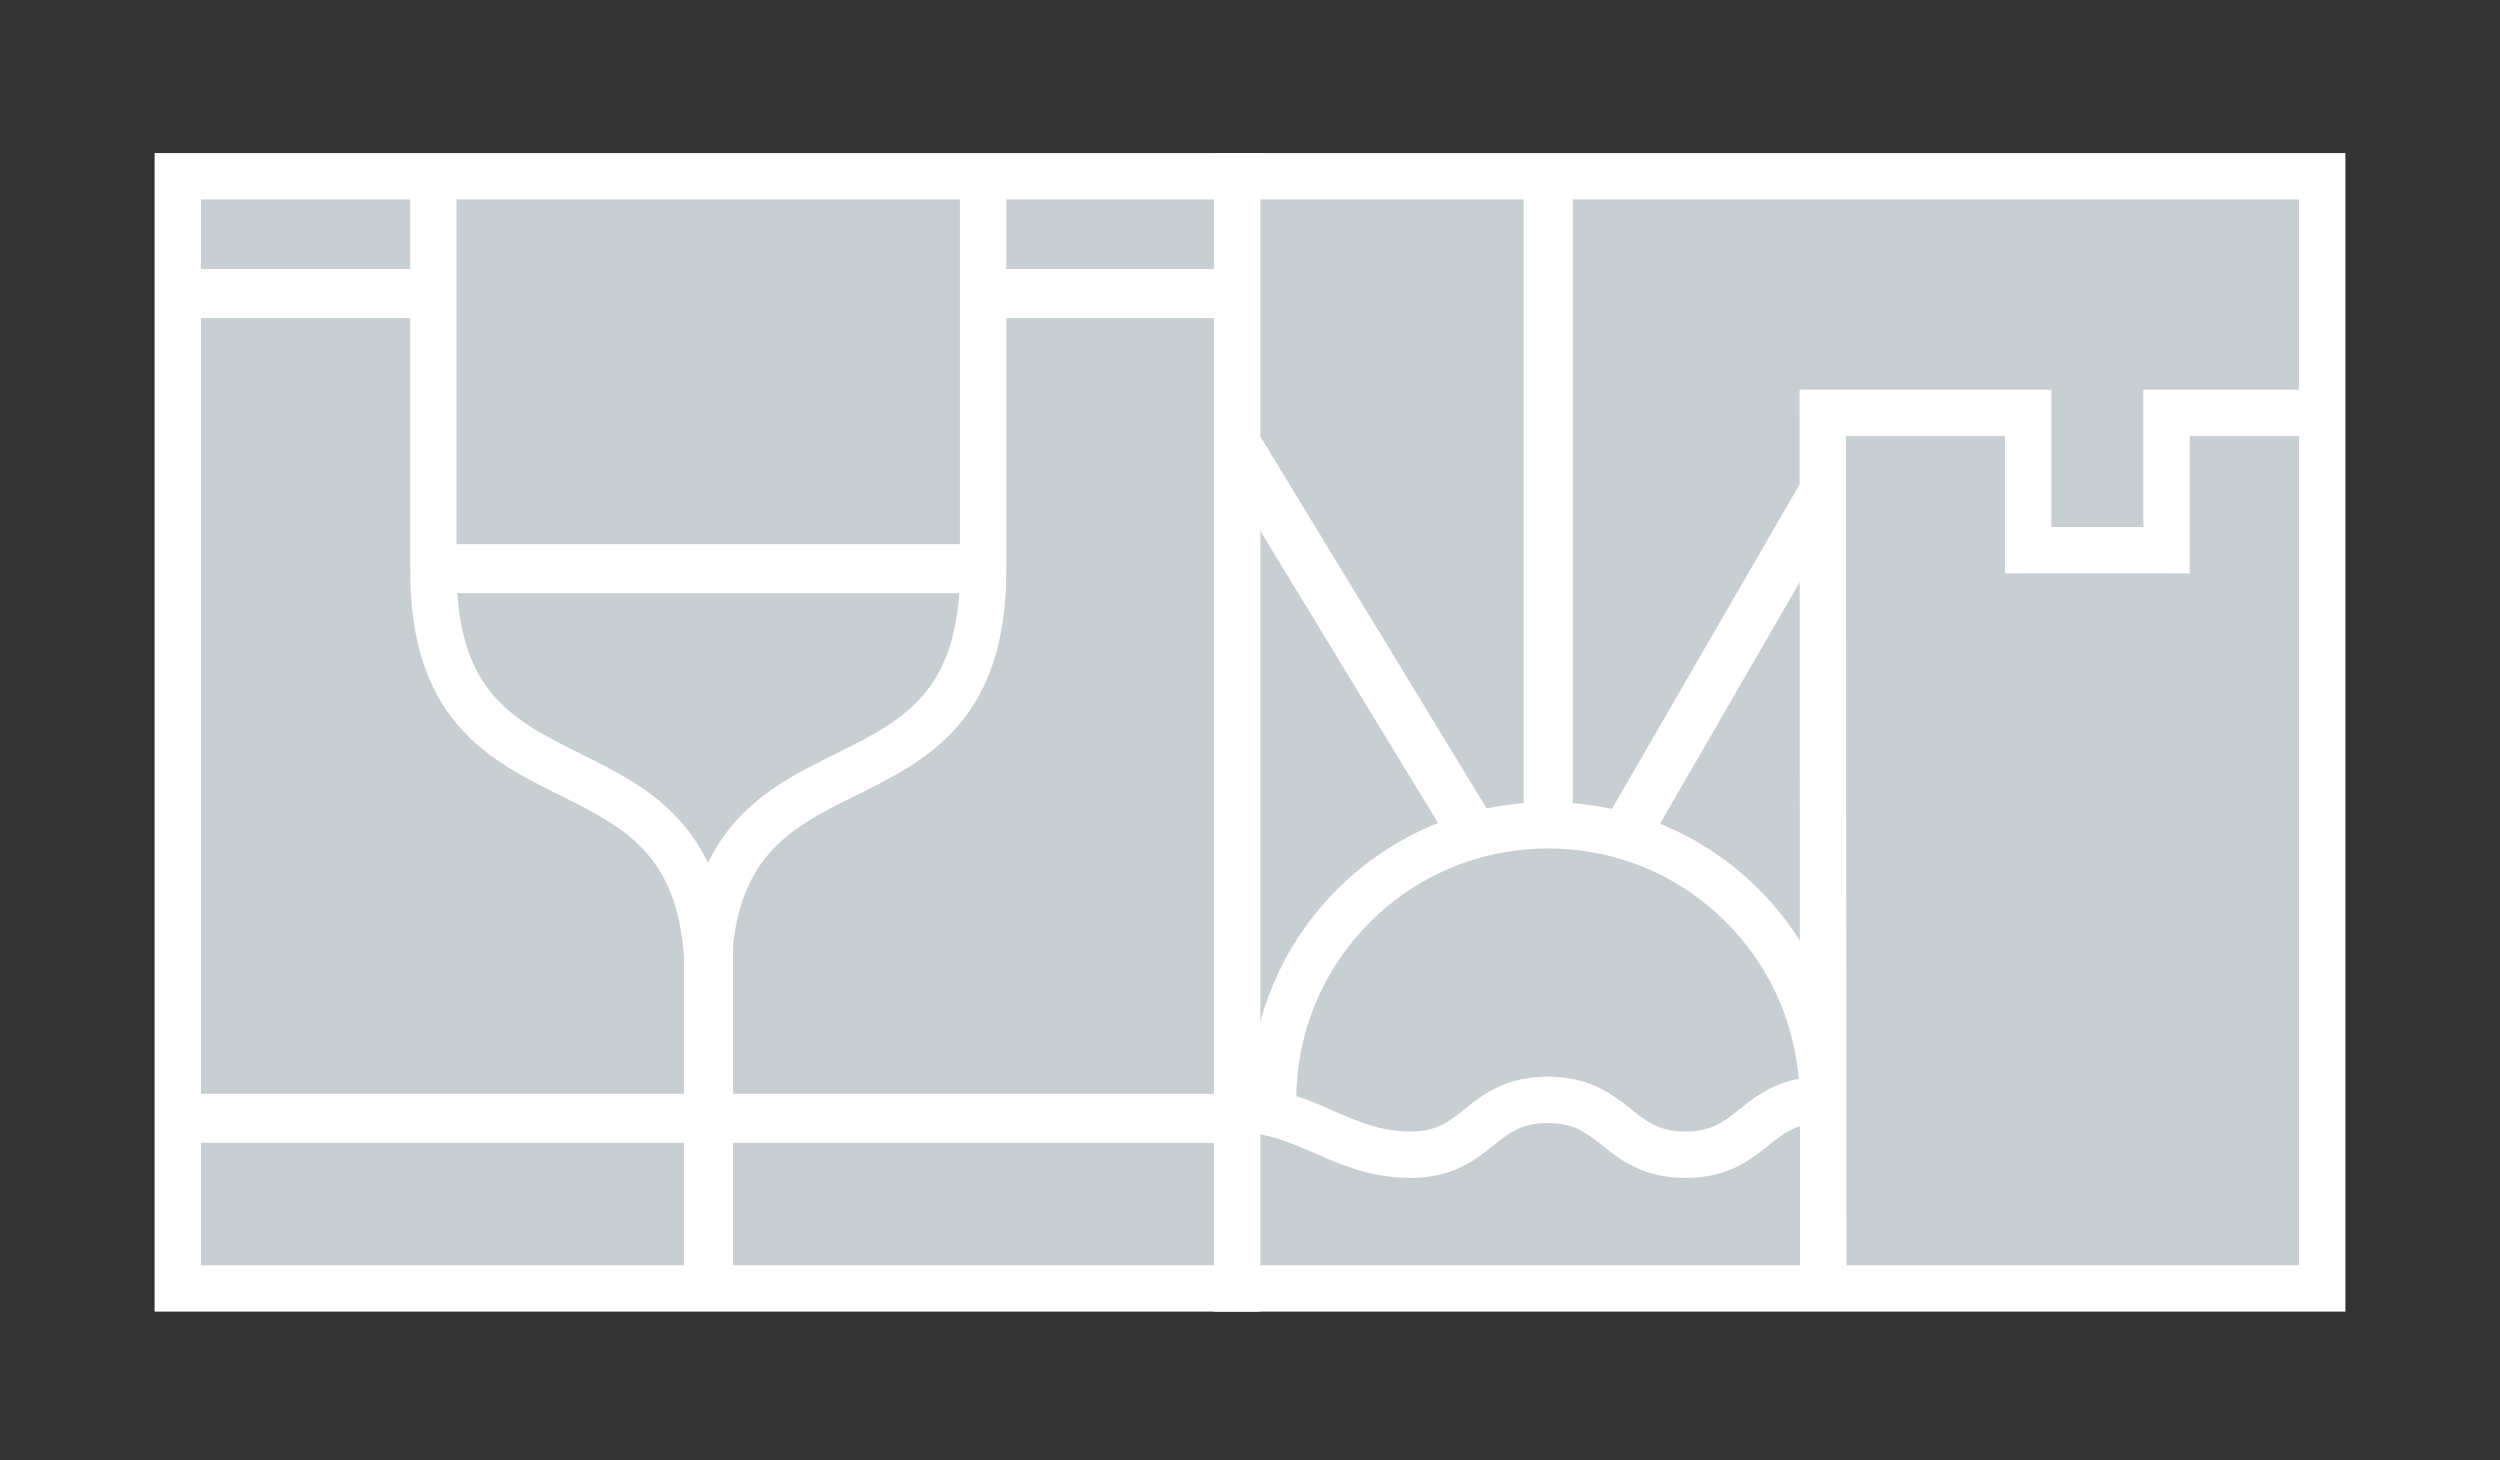
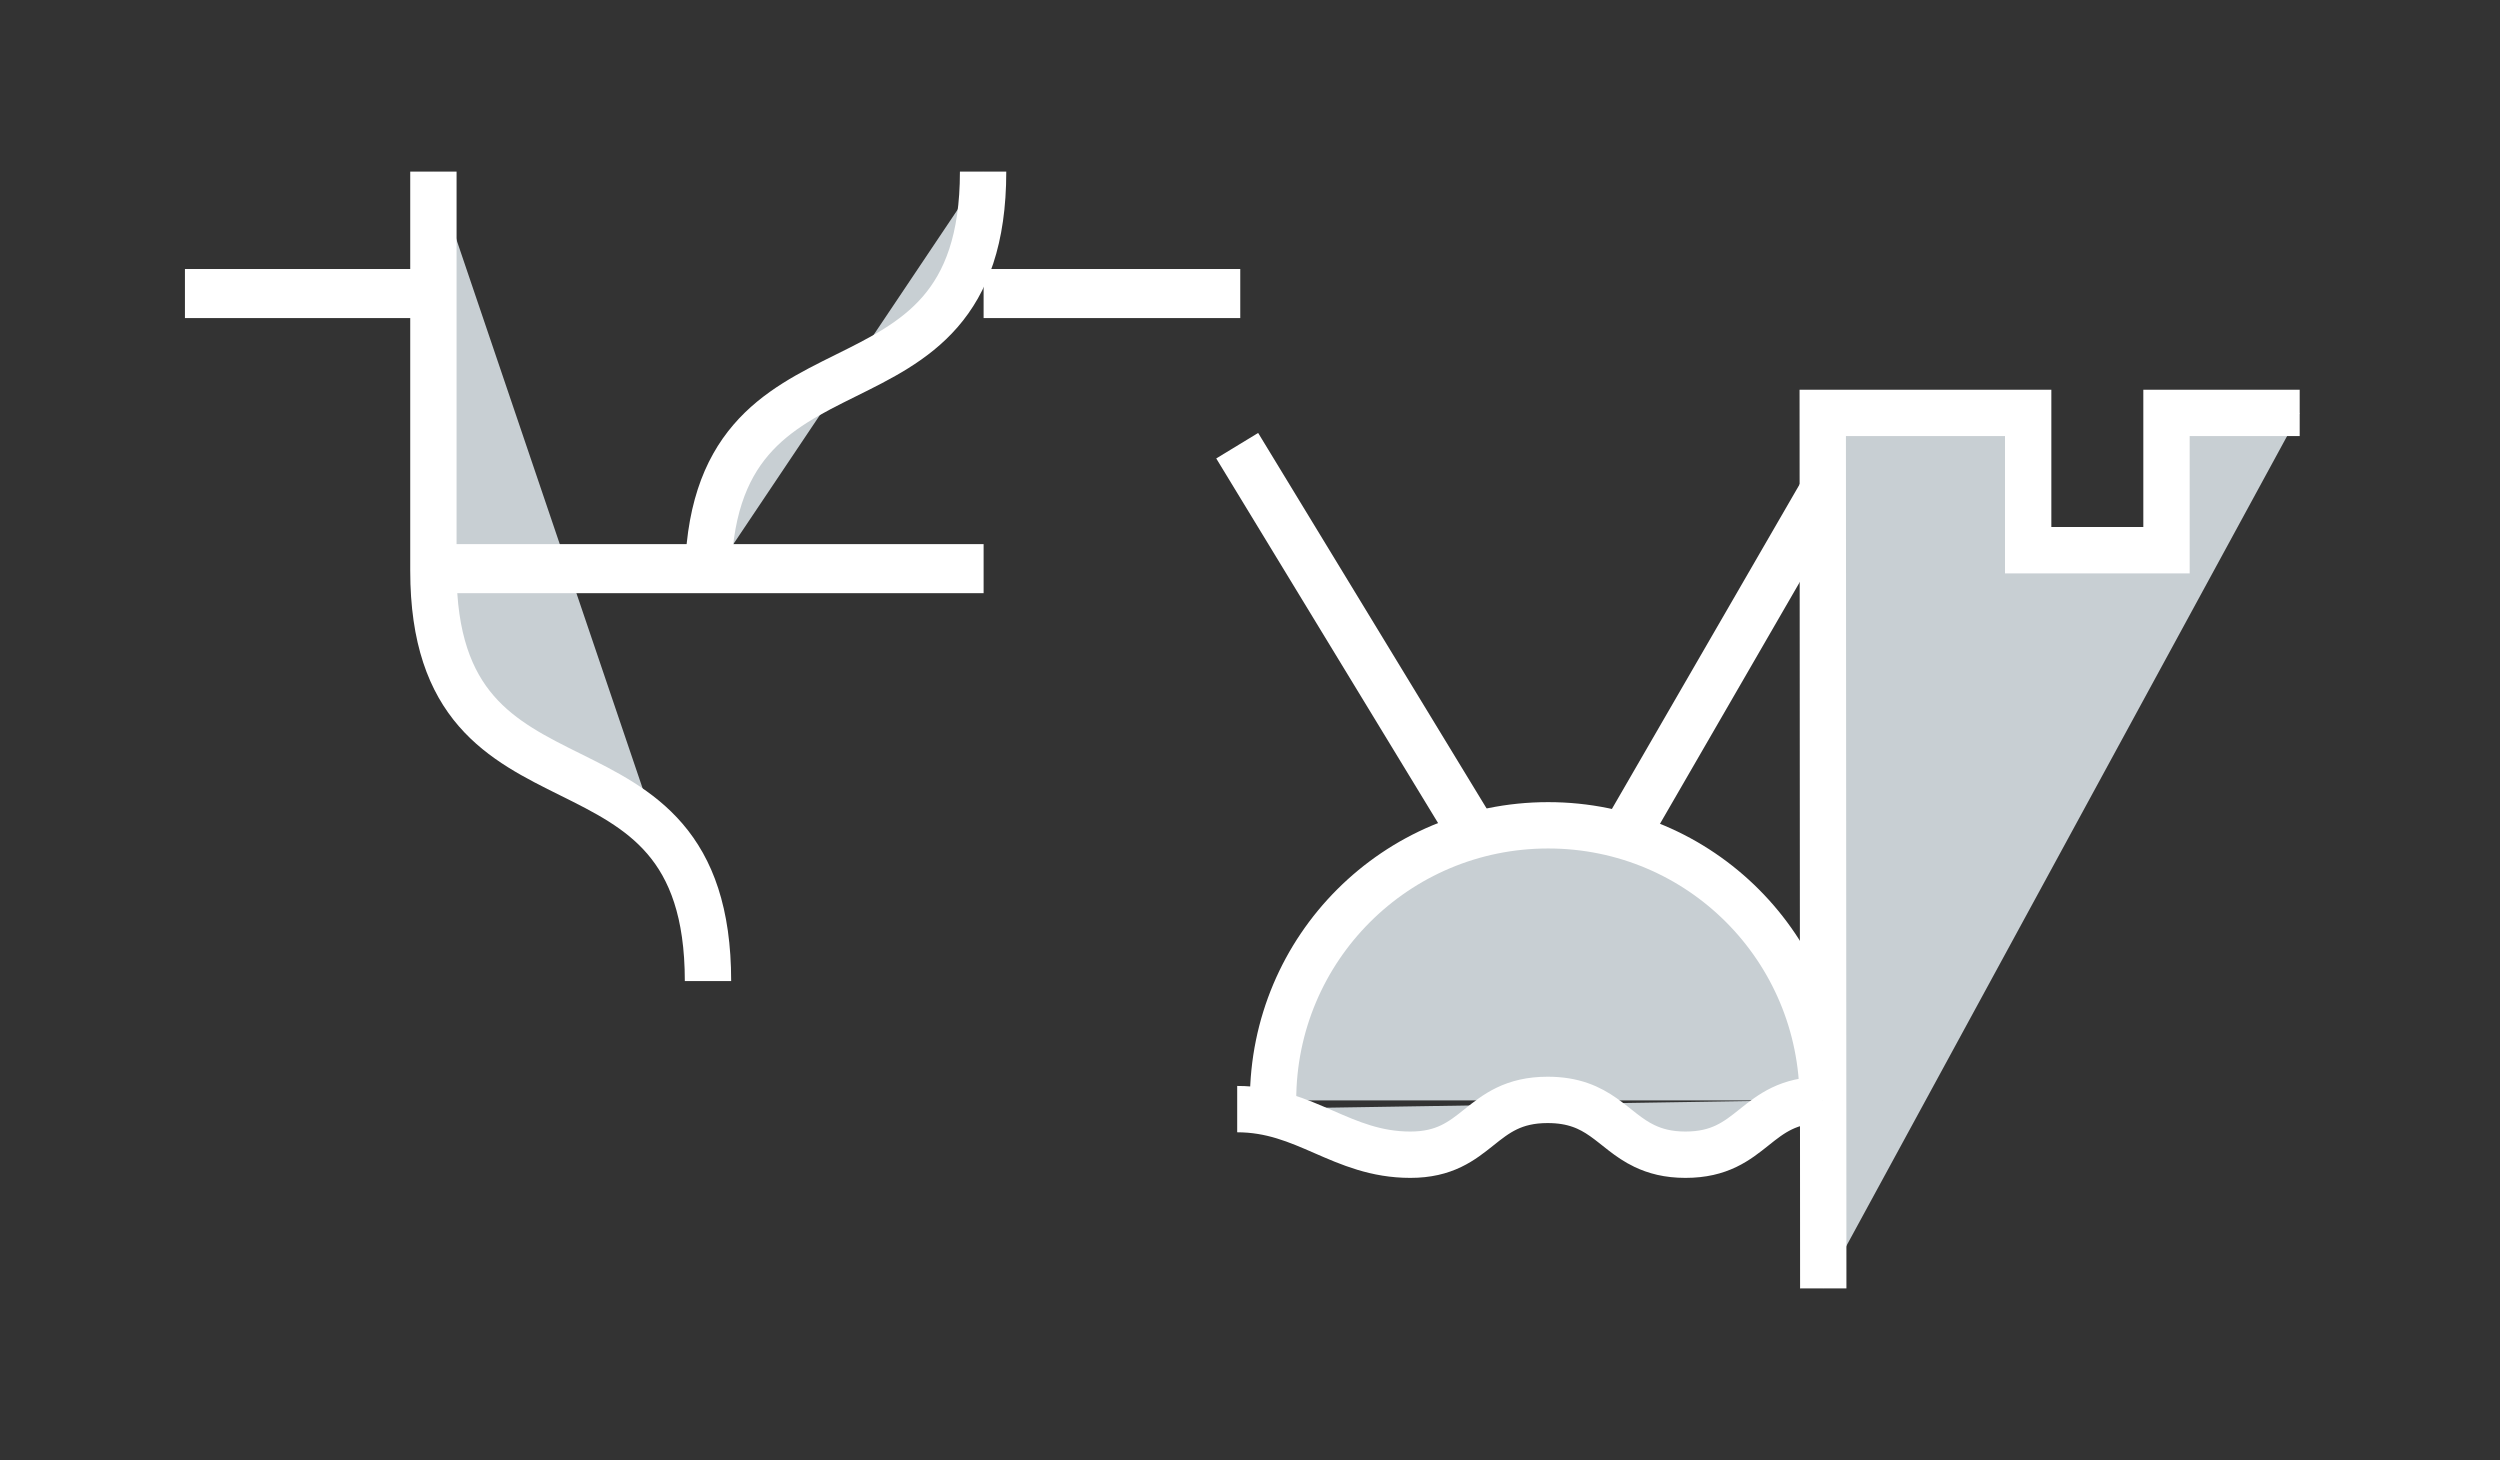
<svg xmlns="http://www.w3.org/2000/svg" x="0px" y="0px" viewBox="0 0 488 285" style="enable-background:new 0 0 488 285;" xml:space="preserve">
  <rect x="0" y="0" width="488" height="285" fill="#333333" stroke="none" />
  <style type="text/css">
	.st0{opacity:0.3;clip-path:url(#SVGID_2_);fill:#CFBE87;}
	.st1{fill:none;stroke:#FFFFFF;stroke-width:8.431;stroke-miterlimit:10;}
	.st2{fill:#1B365D;}
	.st3{fill:#B3A369;}
	.st4{fill:none;}
	.st5{fill:#FFFFFF;}
	.st6{fill:#ADB6BE;}
	.st7{fill:#D6DBDF;}
	.st8{fill:#919EA8;}
	.st9{fill:#768692;}
	.st10{fill:#CFBE87;}
	.st11{fill:#9E8F57;}
	.st12{fill:#AC9750;}
	.st13{fill:none;stroke:#B3A369;stroke-width:3.003;stroke-miterlimit:10;}
	.st14{opacity:0.98;enable-background:new    ;}
	.st15{fill:none;stroke:#B3A369;stroke-width:2;stroke-miterlimit:10;}
	.st16{fill:#B3A369;stroke:#B3A369;stroke-width:2;stroke-miterlimit:10;}
	.st17{fill:none;stroke:#B3A369;stroke-miterlimit:10;}
	.st18{opacity:0.4;}
	.st19{fill:#C1C8CE;}
	.st20{fill:none;stroke:#B3A369;stroke-width:6;stroke-miterlimit:10;}
	.st21{fill:none;stroke:#B3A369;stroke-width:1.398;stroke-miterlimit:10;}
	.st22{clip-path:url(#SVGID_6_);}
	.st23{clip-path:url(#SVGID_12_);}
	.st24{fill:#F4F1E9;stroke:#B3A369;stroke-miterlimit:10;}
	.st25{fill:#F4F1E9;}
	.st26{fill:#D1C8A5;}
	.st27{fill:#F7F6F0;stroke:#E8E4D2;stroke-miterlimit:10;}
	.st28{fill:none;stroke:#CEC39D;stroke-miterlimit:10;}
	.st29{opacity:0.7;}
	.st30{opacity:0.6;}
	.st31{fill:#84929D;}
	.st32{fill:#074F8C;}
	.st33{fill:#FBFBFB;}
	.st34{fill:#A2A6AC;}
	.st35{fill:#2C292A;}
	.st36{fill:none;stroke:#B3A369;stroke-miterlimit:10;stroke-dasharray:3.478,3.478;}
	.st37{clip-path:url(#SVGID_16_);fill:#1B365D;stroke:#1B365D;stroke-width:2.486;}
	.st38{clip-path:url(#SVGID_16_);}
	.st39{clip-path:url(#SVGID_18_);}
	.st40{fill:none;stroke:#324A6E;stroke-width:1.864;stroke-miterlimit:10;}
	.st41{clip-path:url(#SVGID_20_);fill:#1B365D;}
	.st42{clip-path:url(#SVGID_20_);}
	.st43{fill:none;stroke:#324A6E;stroke-width:4.685;stroke-miterlimit:10;}
	.st44{clip-path:url(#SVGID_22_);fill:#1B365D;}
	.st45{clip-path:url(#SVGID_22_);}
	.st46{fill:none;stroke:#B3A369;}
	.st47{fill:none;stroke:#768692;stroke-miterlimit:10;}
	.st48{clip-path:url(#SVGID_24_);fill:#1B365D;}
	.st49{clip-path:url(#SVGID_24_);}
	.st50{clip-path:url(#SVGID_26_);}
	.st51{fill:none;stroke:#C1B484;stroke-width:0.93;stroke-miterlimit:10;}
	.st52{clip-path:url(#SVGID_28_);fill:#FFFFFF;}
	.st53{clip-path:url(#SVGID_28_);}
	.st54{clip-path:url(#SVGID_30_);}
	.st55{fill:none;stroke:#324A6E;stroke-width:0.93;stroke-miterlimit:10;}
	.st56{clip-path:url(#SVGID_34_);}
	.st57{fill:none;stroke:#BBAC78;stroke-width:0.93;stroke-miterlimit:10;}
	.st58{fill:none;stroke:#B3A369;stroke-width:0.75;stroke-dasharray:3,5;}
	.st59{fill:none;stroke:#FFFFFF;stroke-width:5.328;stroke-miterlimit:10;}
	.st60{fill:#1E345D;}
	.st61{clip-path:url(#SVGID_42_);fill:#B3A369;}
	.st62{clip-path:url(#SVGID_42_);fill:#F3F4F4;}
	.st63{clip-path:url(#SVGID_48_);fill:#B3A369;}
	.st64{clip-path:url(#SVGID_48_);fill:#F3F4F4;}
	.st65{fill:#C8CFD3;}
	.st66{fill:#E4E7E9;}
	.st67{fill:none;stroke:#FFFFFF;stroke-width:0.611;stroke-miterlimit:10;}
	.st68{fill:none;stroke:#C8CFD3;stroke-width:0.611;stroke-miterlimit:10;}
	.st69{fill:none;stroke:#C8CFD3;stroke-width:0.448;stroke-miterlimit:10;}
	.st70{clip-path:url(#SVGID_52_);}
	.st71{clip-path:url(#SVGID_54_);}
	.st72{fill:none;stroke:#B3A369;stroke-width:0.611;stroke-miterlimit:10;}
	.st73{clip-path:url(#SVGID_56_);}
	.st74{fill:#1B365D;stroke:#FFFFFF;stroke-width:5;stroke-miterlimit:10;}
	.st75{fill:#B3A369;stroke:#FFFFFF;stroke-width:5;stroke-miterlimit:10;}
	.st76{fill:#BAC2C8;stroke:#FFFFFF;stroke-width:5;stroke-miterlimit:10;}
	.st77{fill:#768692;stroke:#FFFFFF;stroke-width:5;stroke-miterlimit:10;}
	.st78{fill:#BAC2C8;}
	.st79{fill:none;stroke:#FFFFFF;stroke-width:2.513;stroke-miterlimit:10;}
	.st80{fill:none;stroke:#FFFFFF;stroke-width:1.552;stroke-miterlimit:10;}
	.st81{fill:none;stroke:#B3A369;stroke-width:1.552;stroke-miterlimit:10;}
	.st82{fill-rule:evenodd;clip-rule:evenodd;fill:#FFFFFF;}
	.st83{fill:#9FABB3;}
	.st84{fill:none;stroke:#B3A369;stroke-width:1.29;stroke-miterlimit:10;}
	.st85{fill:none;stroke:#D6DBDF;stroke-width:1.087;stroke-miterlimit:10;}
	.st86{clip-path:url(#SVGID_72_);}
	.st87{opacity:0.5;fill:#FFFFFF;}
	.st88{clip-path:url(#SVGID_74_);}
	.st89{clip-path:url(#SVGID_80_);}
	.st90{fill:#FFB81C;}
	.st91{fill:#FF9E1B;}
	.st92{fill:#E87722;}
	.st93{fill:#C05131;}
	.st94{opacity:0.35;}
	.st95{fill:#E57A24;}
	.st96{fill:#EBEDEF;}
	.st97{fill:none;stroke:#B3A369;stroke-width:1.387;stroke-miterlimit:10;}
	.st98{fill:none;stroke:#B3A369;stroke-width:1.572;stroke-miterlimit:10;}
	.st99{fill:#F5AF15;}
	.st100{fill:#8B3B34;}
	.st101{opacity:0.6;fill:#F5AF15;}
	.st102{fill:#E47A24;}
	.st103{fill:none;stroke:#FFFFFF;stroke-width:4.198;stroke-miterlimit:10;}
	.st104{fill:none;stroke:#F5AF15;stroke-width:4.198;stroke-miterlimit:10;}
	.st105{fill:none;stroke:#B3A369;stroke-width:1.344;stroke-miterlimit:10;}
	.st106{fill:none;stroke:#FFFFFF;stroke-width:2.885;stroke-miterlimit:10;}
	.st107{fill:none;stroke:#C8CFD3;stroke-width:8.334;stroke-miterlimit:10;}
	.st108{fill:none;stroke:#C8CFD3;stroke-width:8.997;stroke-miterlimit:10;}
	.st109{fill:none;stroke:#C8CFD3;stroke-width:9.046;stroke-miterlimit:10;}
	.st110{fill:none;stroke:#C8CFD3;stroke-width:9.575;stroke-miterlimit:10;}
	.st111{fill:#C8CFD3;stroke:#FFFFFF;stroke-width:9.046;stroke-miterlimit:10;}
	.st112{fill:#768692;stroke:#FFFFFF;stroke-width:9.575;stroke-miterlimit:10;}
	.st113{fill:none;stroke:#768692;stroke-width:1.15;stroke-miterlimit:10;}
	.st114{fill:none;stroke:#BBAC78;stroke-width:9.046;stroke-miterlimit:10;}
	.st115{fill:none;stroke:#BBAC78;stroke-width:9.575;stroke-miterlimit:10;}
	.st116{fill:none;stroke:#324A6E;stroke-width:9.046;stroke-miterlimit:10;}
	.st117{fill:none;stroke:#324A6E;stroke-width:9.575;stroke-miterlimit:10;}
	.st118{opacity:0.7;fill:#FFFFFF;}
	.st119{fill:none;stroke:#C8CFD3;stroke-width:8;stroke-miterlimit:10;}
	.st120{fill:none;stroke:#C8CFD3;stroke-width:10.839;stroke-miterlimit:10;}
	.st121{fill:none;stroke:#C8CFD3;stroke-width:11.053;stroke-miterlimit:10;}
	.st122{fill:none;stroke:#C8CFD3;stroke-width:10.971;stroke-miterlimit:10;}
	.st123{opacity:0.6;fill:#FFFFFF;}
	.st124{fill:#C8CFD3;stroke:#FFFFFF;stroke-width:10.839;stroke-miterlimit:10;}
	.st125{fill:none;stroke:#FFFFFF;stroke-width:10.839;stroke-miterlimit:10;}
	.st126{fill:#768692;stroke:#FFFFFF;stroke-width:10.839;stroke-miterlimit:10;}
	.st127{fill:none;stroke:#FFFFFF;stroke-width:2.542;stroke-miterlimit:10;}
	.st128{fill:none;stroke:#B3A369;stroke-width:1.271;stroke-miterlimit:10;}
	.st129{fill:#D6DADE;}
	.st130{opacity:0.2;fill:#E4E7E9;}
	.st131{opacity:0.3;}
	.st132{fill:#B3A369;stroke:#B3A369;stroke-width:0.665;stroke-miterlimit:10;}
	.st133{clip-path:url(#SVGID_86_);}
	.st134{fill:none;stroke:#B3A369;stroke-width:2.7;stroke-miterlimit:10;}
	.st135{fill:none;stroke:#B3A369;stroke-width:1.35;stroke-miterlimit:10;}
	.st136{clip-path:url(#SVGID_88_);}
	.st137{fill:none;stroke:#B3A369;stroke-width:1.241;stroke-miterlimit:10;}
	.st138{opacity:0.4;fill:#E4E7E9;}
	.st139{fill:none;stroke:#B3A369;stroke-width:1.053;stroke-miterlimit:10;}
	.st140{fill:#B3A369;stroke:#B3A369;stroke-width:0.872;stroke-miterlimit:10;}
	.st141{fill:none;stroke:#1B365D;stroke-width:3.839;stroke-miterlimit:10;}
	.st142{fill:none;stroke:#B3A369;stroke-width:1.669;stroke-miterlimit:10;}
	.st143{fill:#B3A369;stroke:#B3A369;stroke-width:0.833;stroke-miterlimit:10;}
	.st144{fill:none;stroke:#B3A369;stroke-width:3.994;stroke-miterlimit:10;}
	.st145{fill:none;stroke:#B3A369;stroke-width:2.231;stroke-miterlimit:10;}
	.st146{clip-path:url(#SVGID_94_);}
	.st147{fill:none;stroke:#BBAC78;stroke-width:13.871;stroke-miterlimit:10;}
	.st148{fill:none;stroke:#FFFFFF;stroke-width:0.694;stroke-miterlimit:10;}
	.st149{fill:none;stroke:#FFFFFF;stroke-width:0.662;stroke-miterlimit:10;}
	.st150{clip-path:url(#SVGID_98_);}
	.st151{clip-path:url(#SVGID_102_);}
	.st152{fill:none;stroke:#FFFFFF;stroke-width:3.468;stroke-miterlimit:10;}
	.st153{fill:none;stroke:#9E9E9E;stroke-width:0.483;stroke-miterlimit:10;}
	.st154{fill:url(#SVGID_103_);stroke:#A5A8AB;stroke-width:0.18;stroke-miterlimit:10;}
	.st155{fill:#919396;}
	.st156{opacity:0.3;fill:#231F20;}
	.st157{fill:url(#SVGID_104_);}
	.st158{fill:url(#SVGID_105_);}
	.st159{fill:url(#SVGID_106_);}
	.st160{fill:url(#SVGID_107_);}
	.st161{fill:url(#SVGID_108_);}
	.st162{fill:url(#SVGID_109_);}
	.st163{fill:url(#SVGID_110_);}
	.st164{fill:url(#SVGID_111_);}
	.st165{fill:url(#SVGID_112_);}
	.st166{fill:url(#SVGID_113_);}
	.st167{fill:url(#SVGID_114_);}
	.st168{fill:url(#SVGID_115_);}
	.st169{fill:url(#SVGID_116_);}
	.st170{fill:url(#SVGID_117_);}
	.st171{fill:url(#SVGID_118_);}
	.st172{fill:url(#SVGID_119_);}
	.st173{fill:url(#SVGID_120_);}
	.st174{fill:url(#SVGID_121_);}
	.st175{fill:url(#SVGID_122_);}
	.st176{fill:url(#SVGID_123_);}
	.st177{fill:url(#SVGID_124_);}
	.st178{fill:url(#SVGID_125_);}
	.st179{fill:url(#SVGID_126_);}
	.st180{fill:url(#SVGID_127_);}
	.st181{fill:url(#SVGID_128_);}
	.st182{fill:url(#SVGID_129_);}
	.st183{fill:url(#SVGID_130_);}
	.st184{fill:url(#SVGID_131_);}
	.st185{fill:url(#SVGID_132_);}
	.st186{fill:url(#SVGID_133_);}
	.st187{fill:url(#SVGID_134_);}
	.st188{fill:url(#SVGID_135_);}
	.st189{opacity:0.2;fill:#231F20;}
	.st190{opacity:0.6;fill:#231F20;}
	.st191{fill:url(#SVGID_136_);}
	.st192{opacity:0.8;fill:#B3A369;}
	.st193{fill:url(#SVGID_137_);}
	.st194{fill:url(#SVGID_138_);}
	.st195{fill:url(#SVGID_139_);}
	.st196{fill:url(#SVGID_140_);}
	.st197{fill:url(#SVGID_141_);}
	.st198{fill:url(#SVGID_142_);}
	.st199{fill:url(#SVGID_143_);}
	.st200{fill:url(#SVGID_144_);}
	.st201{fill:url(#SVGID_145_);}
	.st202{fill:url(#SVGID_146_);}
	.st203{fill:url(#SVGID_147_);}
	.st204{fill:url(#SVGID_148_);}
	.st205{fill:url(#SVGID_149_);}
	.st206{fill:url(#SVGID_150_);}
	.st207{fill:url(#SVGID_151_);}
	.st208{fill:url(#SVGID_152_);}
	.st209{fill:url(#SVGID_153_);}
	.st210{fill:url(#SVGID_154_);}
	.st211{fill:url(#SVGID_155_);}
	.st212{fill:url(#SVGID_156_);}
	.st213{fill:url(#SVGID_157_);}
	.st214{fill:url(#SVGID_158_);}
	.st215{fill:url(#SVGID_159_);}
	.st216{fill:url(#SVGID_160_);}
	.st217{fill:url(#SVGID_161_);}
	.st218{fill:url(#SVGID_162_);}
	.st219{fill:url(#SVGID_163_);}
	.st220{fill:url(#SVGID_164_);}
	.st221{fill:url(#SVGID_165_);}
	.st222{fill:url(#SVGID_166_);}
	.st223{fill:url(#SVGID_167_);}
	.st224{fill:url(#SVGID_168_);}
	.st225{fill:url(#SVGID_169_);}
	.st226{fill:url(#SVGID_170_);}
	.st227{fill:url(#SVGID_171_);}
	.st228{fill:url(#SVGID_172_);}
	.st229{fill:url(#SVGID_173_);}
	.st230{fill:url(#SVGID_174_);}
	.st231{fill:url(#SVGID_175_);}
	.st232{fill:url(#SVGID_176_);}
	.st233{fill:url(#SVGID_177_);}
	.st234{fill:url(#SVGID_178_);}
	.st235{fill:url(#SVGID_179_);}
	.st236{fill:url(#SVGID_180_);}
	.st237{fill:url(#SVGID_181_);}
	.st238{fill:url(#SVGID_182_);}
	.st239{fill:url(#SVGID_183_);}
	.st240{fill:url(#SVGID_184_);}
	.st241{fill:url(#SVGID_185_);}
	.st242{fill:url(#SVGID_186_);}
	.st243{fill:url(#SVGID_187_);}
	.st244{fill:url(#SVGID_188_);}
	.st245{fill:url(#SVGID_189_);}
	.st246{fill:url(#SVGID_190_);}
	.st247{fill:url(#SVGID_191_);}
	.st248{fill:url(#SVGID_192_);}
	.st249{fill:url(#SVGID_193_);}
	.st250{fill:url(#SVGID_194_);}
	.st251{fill:url(#SVGID_195_);}
	.st252{fill:url(#SVGID_196_);}
	.st253{fill:url(#SVGID_197_);}
	.st254{fill:url(#SVGID_198_);}
	.st255{fill:url(#SVGID_199_);}
	.st256{fill:url(#SVGID_200_);}
	.st257{fill:url(#SVGID_201_);}
	.st258{fill:url(#SVGID_202_);}
	.st259{fill:url(#SVGID_203_);}
	.st260{fill:url(#SVGID_204_);}
	.st261{fill:url(#SVGID_205_);}
	.st262{fill:url(#SVGID_206_);}
	.st263{fill:url(#SVGID_207_);}
	.st264{fill:url(#SVGID_208_);}
	.st265{fill:url(#SVGID_209_);}
	.st266{fill:url(#SVGID_210_);}
	.st267{fill:url(#SVGID_211_);}
	.st268{fill:url(#SVGID_212_);}
	.st269{fill:url(#SVGID_213_);}
	.st270{fill:url(#SVGID_214_);}
	.st271{fill:url(#SVGID_215_);}
	.st272{fill:url(#SVGID_216_);}
	.st273{fill:url(#SVGID_217_);}
	.st274{fill:url(#SVGID_218_);}
	.st275{fill:url(#SVGID_219_);}
	.st276{fill:url(#SVGID_220_);}
	.st277{fill:url(#SVGID_221_);}
	.st278{fill:url(#SVGID_222_);}
	.st279{fill:url(#SVGID_223_);}
	.st280{fill:url(#SVGID_224_);}
	.st281{fill:url(#SVGID_225_);}
	.st282{fill:url(#SVGID_226_);}
	.st283{fill:url(#SVGID_227_);}
	.st284{fill:url(#SVGID_228_);}
	.st285{fill:none;stroke:#B3A369;stroke-width:1.018;stroke-miterlimit:10;}
	.st286{fill:none;stroke:#B3A369;stroke-width:1.018;stroke-miterlimit:10;stroke-dasharray:1.652,1.652;}
	.st287{fill:none;stroke:#B3A369;stroke-width:1.166;stroke-miterlimit:10;}
	.st288{fill:none;stroke:#B3A369;stroke-width:4.662;stroke-miterlimit:10;}
	.st289{clip-path:url(#SVGID_230_);}
	.st290{opacity:0.3;fill:#231F20;stroke:#A5A8AB;stroke-width:0.245;stroke-miterlimit:10;}
	.st291{fill:url(#SVGID_231_);}
	.st292{fill:url(#SVGID_232_);stroke:#A5A8AB;stroke-width:0.489;stroke-miterlimit:10;}
	.st293{fill:url(#SVGID_233_);}
	.st294{fill:url(#SVGID_234_);}
	.st295{fill:url(#SVGID_235_);}
	.st296{fill:url(#SVGID_236_);}
	.st297{fill:url(#SVGID_237_);}
	.st298{fill:url(#SVGID_238_);}
	.st299{fill:url(#SVGID_239_);}
	.st300{fill:url(#SVGID_240_);}
	.st301{fill:url(#SVGID_241_);}
	.st302{fill:url(#SVGID_242_);}
	.st303{fill:url(#SVGID_243_);}
	.st304{fill:url(#SVGID_244_);}
	.st305{fill:url(#SVGID_245_);}
	.st306{fill:url(#SVGID_246_);}
	.st307{fill:url(#SVGID_247_);}
	.st308{fill:url(#SVGID_248_);}
	.st309{fill:url(#SVGID_249_);}
	.st310{fill:url(#SVGID_250_);}
	.st311{fill:url(#SVGID_251_);}
	.st312{fill:url(#SVGID_252_);}
	.st313{fill:url(#SVGID_253_);}
	.st314{fill:url(#SVGID_254_);}
	.st315{fill:url(#SVGID_255_);}
	.st316{fill:url(#SVGID_256_);}
	.st317{fill:url(#SVGID_257_);}
	.st318{fill:url(#SVGID_258_);}
	.st319{fill:url(#SVGID_259_);}
	.st320{fill:url(#SVGID_260_);}
	.st321{fill:url(#SVGID_261_);}
	.st322{fill:url(#SVGID_262_);}
	.st323{fill:url(#SVGID_263_);}
	.st324{fill:url(#SVGID_264_);}
	.st325{fill:url(#SVGID_265_);}
	.st326{fill:url(#SVGID_266_);}
	.st327{fill:url(#SVGID_267_);}
	.st328{fill:url(#SVGID_268_);}
	.st329{fill:url(#SVGID_269_);}
	.st330{fill:url(#SVGID_270_);}
	.st331{fill:url(#SVGID_271_);}
	.st332{fill:url(#SVGID_272_);}
	.st333{fill:url(#SVGID_273_);}
	.st334{fill:url(#SVGID_274_);}
	.st335{fill:url(#SVGID_275_);}
	.st336{fill:url(#SVGID_276_);}
	.st337{fill:url(#SVGID_277_);}
	.st338{fill:url(#SVGID_278_);}
	.st339{fill:url(#SVGID_279_);}
	.st340{fill:url(#SVGID_280_);}
	.st341{fill:url(#SVGID_281_);}
	.st342{fill:url(#SVGID_282_);}
	.st343{fill:url(#SVGID_283_);}
	.st344{fill:url(#SVGID_284_);}
	.st345{fill:url(#SVGID_285_);}
	.st346{fill:url(#SVGID_286_);}
	.st347{fill:url(#SVGID_287_);}
	.st348{fill:url(#SVGID_288_);}
	.st349{fill:url(#SVGID_289_);}
	.st350{fill:url(#SVGID_290_);}
	.st351{fill:url(#SVGID_291_);}
	.st352{fill:url(#SVGID_292_);}
	.st353{fill:url(#SVGID_293_);}
	.st354{fill:url(#SVGID_294_);}
	.st355{fill:url(#SVGID_295_);}
	.st356{fill:url(#SVGID_296_);}
	.st357{fill:url(#SVGID_297_);}
	.st358{fill:url(#SVGID_298_);}
	.st359{fill:url(#SVGID_299_);}
	.st360{fill:url(#SVGID_300_);}
	.st361{fill:url(#SVGID_301_);}
	.st362{fill:url(#SVGID_302_);}
	.st363{fill:url(#SVGID_303_);}
	.st364{fill:url(#SVGID_304_);}
	.st365{fill:url(#SVGID_305_);}
	.st366{fill:url(#SVGID_306_);}
	.st367{fill:url(#SVGID_307_);}
	.st368{fill:url(#SVGID_308_);}
	.st369{fill:url(#SVGID_309_);}
	.st370{fill:url(#SVGID_310_);}
	.st371{fill:url(#SVGID_311_);}
	.st372{fill:url(#SVGID_312_);}
	.st373{fill:url(#SVGID_313_);}
	.st374{fill:url(#SVGID_314_);}
	.st375{fill:url(#SVGID_315_);}
	.st376{fill:url(#SVGID_316_);}
	.st377{fill:url(#SVGID_317_);}
	.st378{fill:url(#SVGID_318_);}
	.st379{fill:url(#SVGID_319_);}
	.st380{fill:url(#SVGID_320_);}
	.st381{fill:url(#SVGID_321_);}
	.st382{fill:url(#SVGID_322_);}
	.st383{fill:url(#SVGID_323_);}
	.st384{fill:url(#SVGID_324_);}
	.st385{fill:url(#SVGID_325_);}
	.st386{fill:url(#SVGID_326_);}
	.st387{fill:url(#SVGID_327_);}
	.st388{fill:url(#SVGID_328_);}
	.st389{fill:url(#SVGID_329_);}
	.st390{fill:url(#SVGID_330_);}
	.st391{fill:url(#SVGID_331_);}
	.st392{fill:url(#SVGID_332_);}
	.st393{fill:url(#SVGID_333_);}
	.st394{fill:url(#SVGID_334_);}
	.st395{fill:url(#SVGID_335_);}
	.st396{fill:url(#SVGID_336_);}
	.st397{fill:url(#SVGID_337_);}
	.st398{fill:url(#SVGID_338_);}
	.st399{fill:url(#SVGID_339_);}
	.st400{fill:url(#SVGID_340_);}
	.st401{fill:url(#SVGID_341_);}
	.st402{fill:url(#SVGID_342_);}
	.st403{fill:url(#SVGID_343_);}
	.st404{fill:url(#SVGID_344_);}
	.st405{fill:url(#SVGID_345_);}
	.st406{fill:url(#SVGID_346_);}
	.st407{fill:url(#SVGID_347_);}
	.st408{fill:url(#SVGID_348_);}
	.st409{fill:url(#SVGID_349_);}
	.st410{fill:url(#SVGID_350_);}
	.st411{fill:url(#SVGID_351_);}
	.st412{fill:url(#SVGID_352_);}
	.st413{fill:url(#SVGID_353_);}
	.st414{fill:url(#SVGID_354_);}
	.st415{fill:url(#SVGID_355_);}
	.st416{fill:url(#SVGID_356_);}
	.st417{fill:url(#SVGID_357_);}
	.st418{clip-path:url(#SVGID_359_);}
	.st419{fill:none;stroke:#B3A369;stroke-width:3.878;stroke-miterlimit:10;}
	.st420{clip-path:url(#SVGID_361_);}
	.st421{fill:none;stroke:#B3A369;stroke-width:3.83;stroke-miterlimit:10;}
	.st422{fill:none;stroke:#B3A369;stroke-width:1.082;stroke-miterlimit:10;}
	.st423{fill:url(#SVGID_362_);stroke:#A5A8AB;stroke-width:0.488;stroke-miterlimit:10;}
	.st424{opacity:0.3;fill:none;stroke:#BCBEC0;stroke-width:1.576;stroke-miterlimit:10;}
	.st425{opacity:0.5;}
	.st426{fill:url(#SVGID_365_);}
	.st427{fill:url(#SVGID_366_);}
	.st428{fill:url(#SVGID_367_);}
	.st429{fill:url(#SVGID_368_);}
	.st430{fill:url(#SVGID_369_);}
	.st431{fill:url(#SVGID_370_);}
	.st432{fill:url(#SVGID_371_);}
	.st433{fill:url(#SVGID_372_);}
	.st434{fill:url(#SVGID_373_);}
	.st435{fill:url(#SVGID_374_);}
	.st436{fill:url(#SVGID_375_);}
	.st437{fill:url(#SVGID_376_);}
	.st438{fill:url(#SVGID_377_);}
	.st439{fill:url(#SVGID_378_);}
	.st440{fill:url(#SVGID_379_);}
	.st441{fill:url(#SVGID_380_);}
	.st442{fill:url(#SVGID_381_);}
	.st443{fill:url(#SVGID_382_);}
	.st444{fill:url(#SVGID_383_);}
	.st445{fill:url(#SVGID_384_);}
	.st446{fill:url(#SVGID_385_);}
	.st447{fill:url(#SVGID_386_);}
	.st448{fill:url(#SVGID_387_);}
	.st449{fill:url(#SVGID_388_);}
	.st450{fill:url(#SVGID_389_);}
	.st451{fill:url(#SVGID_390_);}
	.st452{fill:url(#SVGID_391_);}
	.st453{fill:url(#SVGID_392_);}
	.st454{fill:url(#SVGID_393_);}
	.st455{fill:none;stroke:#B3A369;stroke-miterlimit:10;stroke-dasharray:1.704,1.704;}
	.st456{clip-path:url(#SVGID_395_);}
	.st457{fill:none;stroke:#B3A369;stroke-width:5.279;stroke-miterlimit:10;}
	.st458{fill:url(#SVGID_396_);stroke:#A5A8AB;stroke-width:0.469;stroke-miterlimit:10;}
	.st459{opacity:0.3;fill:none;stroke:#BCBEC0;stroke-width:1.522;stroke-miterlimit:10;}
	.st460{fill:url(#SVGID_397_);}
	.st461{clip-path:url(#SVGID_399_);}
	.st462{fill:none;stroke:#B3A369;stroke-width:4.341;stroke-miterlimit:10;}
	.st463{fill-rule:evenodd;clip-rule:evenodd;fill:#768692;}
	.st464{fill:none;stroke:#FFFFFF;stroke-width:3.135;stroke-miterlimit:10;}
	.st465{fill:#231F20;}
	.st466{fill:none;stroke:#1B365D;stroke-width:1.018;stroke-miterlimit:10;}
	.st467{fill:none;stroke:#B3A369;stroke-width:3.135;stroke-miterlimit:10;}
	.st468{clip-path:url(#SVGID_401_);}
	.st469{fill:none;stroke:#284267;stroke-width:8.36;stroke-miterlimit:10;}
	.st470{fill:none;stroke:#284267;stroke-width:8.742;stroke-miterlimit:10;}
	.st471{fill:#284267;}
	.st472{fill:#201D1E;}
	.st473{fill:url(#SVGID_402_);}
	.st474{fill:url(#SVGID_403_);}
	.st475{fill:url(#SVGID_404_);}
	.st476{fill:url(#SVGID_405_);}
	.st477{fill:url(#SVGID_406_);}
	.st478{fill:url(#SVGID_407_);}
	.st479{fill:url(#SVGID_408_);}
	.st480{fill:url(#SVGID_409_);}
	.st481{fill:url(#SVGID_410_);}
	.st482{fill:url(#SVGID_411_);}
	.st483{fill:url(#SVGID_412_);}
	.st484{fill:url(#SVGID_413_);}
	.st485{fill:#CAD2D8;}
	.st486{fill:#B3BAC0;}
	.st487{fill:url(#SVGID_414_);}
	.st488{fill:url(#SVGID_415_);}
	.st489{fill:url(#SVGID_416_);}
	.st490{fill:url(#SVGID_417_);}
	.st491{fill:url(#SVGID_418_);}
	.st492{fill:#322D2D;}
	.st493{fill:url(#SVGID_419_);}
	.st494{fill:url(#SVGID_420_);}
	.st495{fill:url(#SVGID_421_);}
	.st496{fill:url(#SVGID_422_);}
	.st497{fill:url(#SVGID_423_);}
	.st498{fill:url(#SVGID_424_);}
	.st499{fill:url(#SVGID_425_);}
	.st500{fill:url(#SVGID_426_);}
	.st501{fill:url(#SVGID_427_);}
	.st502{fill:url(#SVGID_428_);}
	.st503{fill:url(#SVGID_429_);}
	.st504{fill:#456492;}
	.st505{fill:url(#SVGID_430_);}
	.st506{fill:#484B4E;}
	.st507{fill:#3D4144;}
	.st508{fill:url(#SVGID_431_);}
	.st509{fill:url(#SVGID_432_);}
	.st510{fill:url(#SVGID_433_);}
	.st511{fill:url(#SVGID_434_);}
	.st512{fill:url(#SVGID_435_);}
	.st513{fill:url(#SVGID_436_);}
	.st514{fill:url(#SVGID_437_);}
	.st515{fill:url(#SVGID_438_);}
	.st516{fill:url(#SVGID_439_);}
	.st517{fill:url(#SVGID_440_);}
	.st518{fill:url(#SVGID_441_);}
	.st519{fill:#E9E9EB;}
	.st520{fill:#D1D2D3;}
	.st521{fill:#A1A4A9;}
	.st522{fill:url(#SVGID_442_);}
	.st523{opacity:0.15;fill:url(#SVGID_443_);}
	.st524{fill:none;stroke:#60738E;stroke-width:2.231;stroke-miterlimit:10;}
	.st525{opacity:5.000000e-02;}
	.st526{fill:url(#SVGID_444_);}
	.st527{fill:url(#SVGID_445_);}
	.st528{fill:url(#SVGID_446_);}
	.st529{fill:url(#SVGID_447_);}
	.st530{fill:url(#SVGID_448_);}
	.st531{fill:url(#SVGID_449_);}
	.st532{fill:url(#SVGID_450_);}
	.st533{fill:url(#SVGID_451_);}
	.st534{fill:url(#SVGID_452_);}
	.st535{fill:url(#SVGID_453_);}
	.st536{fill:url(#SVGID_454_);}
	.st537{fill:url(#SVGID_455_);}
	.st538{fill:url(#SVGID_456_);}
	.st539{fill:url(#SVGID_457_);}
	.st540{fill:url(#SVGID_458_);}
	.st541{fill:url(#SVGID_459_);}
	.st542{fill:url(#SVGID_460_);}
	.st543{fill:url(#SVGID_461_);}
	.st544{fill:url(#SVGID_462_);}
	.st545{fill:url(#SVGID_463_);}
	.st546{fill:url(#SVGID_464_);}
	.st547{fill:url(#SVGID_465_);}
	.st548{fill:url(#SVGID_466_);}
	.st549{fill:url(#SVGID_467_);}
	.st550{fill:url(#SVGID_468_);}
	.st551{fill:url(#SVGID_469_);}
	.st552{fill:url(#SVGID_470_);}
	.st553{fill:url(#SVGID_471_);}
	.st554{fill:url(#SVGID_472_);}
	.st555{fill:url(#SVGID_473_);}
	.st556{fill:url(#SVGID_474_);}
	.st557{fill:url(#SVGID_475_);}
	.st558{fill:url(#SVGID_476_);}
	.st559{fill:url(#SVGID_477_);}
	.st560{fill:url(#SVGID_478_);}
	.st561{fill:url(#SVGID_479_);}
	.st562{fill:url(#SVGID_480_);}
	.st563{fill:url(#SVGID_481_);}
	.st564{fill:url(#SVGID_482_);}
	.st565{fill:url(#SVGID_483_);}
	.st566{fill:url(#SVGID_484_);}
	.st567{fill:url(#SVGID_485_);}
	.st568{opacity:0.15;fill:url(#SVGID_486_);}
	.st569{fill:url(#SVGID_487_);}
	.st570{fill:url(#SVGID_488_);}
	.st571{fill:url(#SVGID_489_);}
	.st572{fill:url(#SVGID_490_);}
	.st573{fill:url(#SVGID_491_);}
	.st574{fill:url(#SVGID_492_);}
	.st575{fill:url(#SVGID_493_);}
	.st576{fill:url(#SVGID_494_);}
	.st577{fill:url(#SVGID_495_);}
	.st578{fill:url(#SVGID_496_);}
	.st579{fill:url(#SVGID_497_);}
	.st580{fill:url(#SVGID_498_);}
	.st581{fill:url(#SVGID_499_);}
	.st582{fill:url(#SVGID_500_);}
	.st583{fill:url(#SVGID_501_);}
	.st584{fill:url(#SVGID_502_);}
	.st585{fill:url(#SVGID_503_);}
	.st586{fill:url(#SVGID_504_);}
	.st587{fill:url(#SVGID_505_);}
	.st588{fill:url(#SVGID_506_);}
	.st589{fill:url(#SVGID_507_);}
	.st590{fill:url(#SVGID_508_);}
	.st591{fill:url(#SVGID_509_);}
	.st592{fill:url(#SVGID_510_);}
	.st593{fill:url(#SVGID_511_);}
	.st594{fill:url(#SVGID_512_);}
	.st595{fill:url(#SVGID_513_);}
	.st596{fill:url(#SVGID_514_);}
	.st597{fill:url(#SVGID_515_);}
	.st598{fill:url(#SVGID_516_);}
	.st599{fill:url(#SVGID_517_);}
	.st600{fill:url(#SVGID_518_);}
	.st601{fill:url(#SVGID_519_);}
	.st602{fill:url(#SVGID_520_);}
	.st603{fill:url(#SVGID_521_);}
	.st604{fill:url(#SVGID_522_);}
	.st605{fill:url(#SVGID_523_);}
	.st606{fill:url(#SVGID_524_);}
	.st607{fill:url(#SVGID_525_);}
	.st608{fill:url(#SVGID_526_);}
	.st609{fill:url(#SVGID_527_);}
	.st610{fill:url(#SVGID_528_);}
	.st611{fill:url(#SVGID_529_);}
	.st612{opacity:0.15;fill:url(#SVGID_530_);}
	.st613{fill:url(#SVGID_531_);}
	.st614{fill:url(#SVGID_532_);}
	.st615{fill:url(#SVGID_533_);}
	.st616{fill:url(#SVGID_534_);}
	.st617{fill:url(#SVGID_535_);}
	.st618{fill:url(#SVGID_536_);}
	.st619{fill:url(#SVGID_537_);}
	.st620{fill:url(#SVGID_538_);}
	.st621{fill:url(#SVGID_539_);}
	.st622{fill:url(#SVGID_540_);}
	.st623{fill:url(#SVGID_541_);}
	.st624{fill:url(#SVGID_542_);}
	.st625{fill:url(#SVGID_543_);}
	.st626{fill:url(#SVGID_544_);}
	.st627{fill:url(#SVGID_545_);}
	.st628{fill:url(#SVGID_546_);}
	.st629{fill:url(#SVGID_547_);}
	.st630{fill:url(#SVGID_548_);}
	.st631{fill:url(#SVGID_549_);}
	.st632{fill:url(#SVGID_550_);}
	.st633{fill:url(#SVGID_551_);}
	.st634{fill:url(#SVGID_552_);}
	.st635{fill:url(#SVGID_553_);}
	.st636{fill:url(#SVGID_554_);}
	.st637{fill:url(#SVGID_555_);}
	.st638{fill:url(#SVGID_556_);}
	.st639{fill:url(#SVGID_557_);}
	.st640{fill:url(#SVGID_558_);}
	.st641{fill:url(#SVGID_559_);}
	.st642{fill:url(#SVGID_560_);}
	.st643{fill:url(#SVGID_561_);}
	.st644{fill:url(#SVGID_562_);}
	.st645{fill:url(#SVGID_563_);}
	.st646{fill:url(#SVGID_564_);}
	.st647{fill:url(#SVGID_565_);}
	.st648{fill:url(#SVGID_566_);}
	.st649{fill:url(#SVGID_567_);}
	.st650{fill:url(#SVGID_568_);}
	.st651{fill:url(#SVGID_569_);}
	.st652{fill:url(#SVGID_570_);}
	.st653{fill:url(#SVGID_571_);}
	.st654{opacity:8.000000e-02;}
	.st655{fill:url(#SVGID_572_);}
	.st656{opacity:0.15;fill:url(#SVGID_573_);}
	.st657{fill:url(#SVGID_574_);}
	.st658{fill:#F1F1F1;}
	.st659{fill:url(#SVGID_575_);}
	.st660{fill:url(#SVGID_576_);}
	.st661{fill:url(#SVGID_577_);}
	.st662{fill:url(#SVGID_578_);}
	.st663{fill:url(#SVGID_579_);}
	.st664{fill:url(#SVGID_580_);}
	.st665{fill:url(#SVGID_581_);}
	.st666{fill:url(#SVGID_582_);}
	.st667{fill:url(#SVGID_583_);}
	.st668{fill:url(#SVGID_584_);}
	.st669{fill:url(#SVGID_585_);}
	.st670{fill:url(#SVGID_586_);}
	.st671{fill:url(#SVGID_587_);}
	.st672{fill:url(#SVGID_588_);}
	.st673{fill:url(#SVGID_589_);}
	.st674{fill:url(#SVGID_590_);}
	.st675{fill:#DBDCDD;}
	.st676{fill:url(#SVGID_591_);}
	.st677{fill:url(#SVGID_592_);}
	.st678{fill:url(#SVGID_593_);}
	.st679{fill:url(#SVGID_594_);}
	.st680{fill:url(#SVGID_595_);}
	.st681{fill:url(#SVGID_596_);}
	.st682{fill:url(#SVGID_597_);}
	.st683{fill:url(#SVGID_598_);}
	.st684{fill:url(#SVGID_599_);}
	.st685{fill:url(#SVGID_600_);}
	.st686{fill:url(#SVGID_601_);}
	.st687{fill:url(#SVGID_602_);}
	.st688{fill:url(#SVGID_603_);}
	.st689{fill:url(#SVGID_604_);}
	.st690{fill:url(#SVGID_605_);}
	.st691{fill:url(#SVGID_606_);}
	.st692{fill:url(#SVGID_607_);}
	.st693{fill:url(#SVGID_608_);}
	.st694{fill:url(#SVGID_609_);}
	.st695{fill:url(#SVGID_610_);}
	.st696{fill:url(#SVGID_611_);}
	.st697{fill:url(#SVGID_612_);}
	.st698{fill:url(#SVGID_613_);}
	.st699{fill:url(#SVGID_614_);}
	.st700{fill:url(#SVGID_615_);}
	.st701{fill:url(#SVGID_616_);}
	.st702{fill:url(#SVGID_617_);}
	.st703{fill:url(#SVGID_618_);}
	.st704{fill:url(#SVGID_619_);}
	.st705{fill:url(#SVGID_620_);}
	.st706{fill:url(#SVGID_621_);}
	.st707{fill:url(#SVGID_622_);}
	.st708{fill:url(#SVGID_623_);}
	.st709{fill:url(#SVGID_624_);}
	.st710{fill:url(#SVGID_625_);}
	.st711{fill:url(#SVGID_626_);}
	.st712{fill:url(#SVGID_627_);}
	.st713{fill:url(#SVGID_628_);}
	.st714{fill:url(#SVGID_629_);}
	.st715{fill:url(#SVGID_630_);}
	.st716{fill:url(#SVGID_631_);}
	.st717{fill:url(#SVGID_632_);}
	.st718{fill:url(#SVGID_633_);}
	.st719{fill:url(#SVGID_634_);}
	.st720{fill:url(#SVGID_635_);}
	.st721{fill:url(#SVGID_636_);}
	.st722{fill:url(#SVGID_637_);}
	.st723{fill:url(#SVGID_638_);}
	.st724{fill:none;stroke:#231F20;stroke-width:0.733;stroke-miterlimit:10;}
	.st725{fill:none;stroke:#919EA8;stroke-width:3.663;stroke-miterlimit:10;}
	.st726{fill:#BBAC78;}
	.st727{fill:#C2B587;}
	.st728{fill:url(#SVGID_639_);}
	.st729{fill:url(#SVGID_640_);}
	.st730{fill:url(#SVGID_641_);}
	.st731{fill:url(#SVGID_642_);}
	.st732{fill:url(#SVGID_643_);}
	.st733{fill:url(#SVGID_644_);}
	.st734{fill:url(#SVGID_645_);}
	.st735{fill:url(#SVGID_646_);}
	.st736{fill:url(#SVGID_647_);}
	.st737{fill:url(#SVGID_648_);}
	.st738{fill:url(#SVGID_649_);}
	.st739{fill:url(#SVGID_650_);}
	.st740{fill:url(#SVGID_651_);}
	.st741{fill:url(#SVGID_652_);}
	.st742{fill:url(#SVGID_653_);}
	.st743{fill:url(#SVGID_654_);}
	.st744{fill:url(#SVGID_655_);}
	.st745{fill:url(#SVGID_656_);}
	.st746{fill:url(#SVGID_657_);}
	.st747{fill:url(#SVGID_658_);}
	.st748{fill:url(#SVGID_659_);}
	.st749{fill:url(#SVGID_660_);}
	.st750{fill:url(#SVGID_661_);}
	.st751{fill:url(#SVGID_662_);}
	.st752{fill:url(#SVGID_663_);}
	.st753{fill:url(#SVGID_664_);}
	.st754{fill:url(#SVGID_665_);}
	.st755{fill:url(#SVGID_666_);}
	.st756{fill:url(#SVGID_667_);}
	.st757{fill:none;stroke:#FFFFFF;stroke-width:3.663;stroke-miterlimit:10;}
	.st758{fill:#FFFFFF;stroke:#FFFFFF;stroke-width:4.395;stroke-miterlimit:10;}
	.st759{fill:url(#SVGID_668_);}
	.st760{fill:url(#SVGID_669_);}
	.st761{fill:url(#SVGID_670_);}
	.st762{fill:url(#SVGID_671_);}
	.st763{fill:#1A1A1A;}
	.st764{fill:url(#SVGID_672_);}
	.st765{fill:url(#SVGID_673_);}
	.st766{fill:url(#SVGID_674_);}
	.st767{fill:url(#SVGID_675_);}
	.st768{fill:url(#SVGID_676_);}
	.st769{fill:url(#SVGID_677_);}
	.st770{fill:url(#SVGID_678_);}
	.st771{fill:url(#SVGID_679_);}
	.st772{fill:url(#SVGID_680_);}
	.st773{fill:url(#SVGID_681_);}
	.st774{fill:url(#SVGID_682_);}
	.st775{fill:url(#SVGID_683_);}
	.st776{fill:url(#SVGID_684_);}
	.st777{fill:url(#SVGID_685_);}
	.st778{fill:url(#SVGID_686_);}
	.st779{fill:url(#SVGID_687_);}
	.st780{fill:#0D0D0D;}
	.st781{fill:url(#SVGID_688_);}
	.st782{fill:url(#SVGID_689_);}
	.st783{fill:url(#SVGID_690_);}
	.st784{fill:url(#SVGID_691_);}
	.st785{fill:url(#SVGID_692_);}
	.st786{fill:url(#SVGID_693_);}
	.st787{fill:url(#SVGID_694_);}
	.st788{fill:url(#SVGID_695_);}
	.st789{fill:url(#SVGID_696_);}
	.st790{fill:url(#SVGID_697_);}
	.st791{fill:url(#SVGID_698_);}
	.st792{fill:none;stroke:#768692;stroke-width:3.173;stroke-miterlimit:10;}
	.st793{fill:none;stroke:#768692;stroke-width:3.387;stroke-miterlimit:10;}
	.st794{fill:url(#SVGID_699_);}
	.st795{fill:url(#SVGID_700_);}
	.st796{fill:none;stroke:#FFFFFF;stroke-width:0.728;stroke-miterlimit:10;}
	.st797{fill:none;stroke:#B3A369;stroke-width:0.314;stroke-miterlimit:10;}
	.st798{fill:none;stroke:#768692;stroke-width:0.357;stroke-miterlimit:10;}
	.st799{fill:#5D708C;}
	.st800{opacity:0.3;fill:#DEE2E5;}
	.st801{fill:none;stroke:#768692;stroke-width:0.255;stroke-miterlimit:10;}
	.st802{fill:#A6B0B8;}
	.st803{fill:#CFD5D9;}
	.st804{fill:#8D9AA4;}
	.st805{fill:#D2C085;}
	.st806{fill:#A0914F;}
	.st807{fill:#AD9845;}
	.st808{opacity:0.2;}
	.st809{fill:#D7D8D5;}
	.st810{fill:#EFECDF;}
	.st811{fill:#DEE2E5;}
	.st812{clip-path:url(#SVGID_706_);}
	.st813{fill:none;stroke:#B3A369;stroke-width:0.642;stroke-miterlimit:10;}
	.st814{fill:none;stroke:#B3A369;stroke-width:0.357;stroke-miterlimit:10;}
	.st815{fill:none;stroke:#B3A369;stroke-width:3.312;stroke-miterlimit:10;}
	.st816{fill:none;stroke:#B0BAC1;stroke-width:0.906;stroke-miterlimit:10;}
	.st817{fill:none;stroke:#B3A369;stroke-width:0.453;stroke-miterlimit:10;}
	.st818{clip-path:url(#SVGID_714_);}
	.st819{clip-path:url(#SVGID_716_);}
	.st820{clip-path:url(#SVGID_718_);}
	.st821{fill:#7989A0;}
	.st822{fill:none;stroke:#FFFFFF;stroke-width:1.813;stroke-miterlimit:10;}
	.st823{fill:none;stroke:#9EA9B2;stroke-width:0.453;stroke-miterlimit:10;}
	.st824{fill:none;stroke:#9EA9B2;stroke-width:0.453;stroke-miterlimit:10;}
	.st825{clip-path:url(#SVGID_720_);}
	.st826{clip-path:url(#SVGID_722_);}
	.st827{clip-path:url(#SVGID_724_);}
	.st828{clip-path:url(#SVGID_726_);fill:#D8D0B3;}
	.st829{clip-path:url(#SVGID_726_);fill-rule:evenodd;clip-rule:evenodd;fill:#D8D0B3;}
	.st830{clip-path:url(#SVGID_728_);}
	.st831{fill:#D8D0B3;}
	.st832{fill-rule:evenodd;clip-rule:evenodd;fill:#D8D0B3;}
	.st833{fill:none;stroke:#B0BAC1;stroke-width:0.907;stroke-miterlimit:10;}
	.st834{fill:none;stroke:#B3A369;stroke-width:1.312;stroke-miterlimit:10;}
	.st835{fill:none;stroke:#B3A369;stroke-miterlimit:10;stroke-dasharray:10.402,10.402;}
	.st836{fill:#D0B06F;}
	.st837{fill:none;stroke:#FFFFFF;stroke-width:9;stroke-miterlimit:10;}
	.st838{fill:#1B365D;stroke:#CFBE87;stroke-miterlimit:10;}
	.st839{opacity:0.3;clip-path:url(#SVGID_738_);fill:#CFBE87;}
	.st840{opacity:0.19;clip-path:url(#SVGID_744_);fill:#CFBE87;}
	.st841{fill:none;stroke:#B3A369;stroke-width:12;}
	.st842{clip-path:url(#SVGID_762_);}
	.st843{clip-path:url(#SVGID_776_);}
	.st844{fill:none;stroke:#B3A369;stroke-width:2.885;stroke-miterlimit:10;}
	.st845{fill:none;stroke:#9FABB3;stroke-width:1.501;stroke-miterlimit:10;}
	.st846{fill:none;stroke:#768692;stroke-width:0.455;}
	.st847{clip-path:url(#SVGID_778_);}
	.st848{fill:none;stroke:#B3A369;stroke-width:0.922;stroke-miterlimit:10;}
	.st849{fill:none;stroke:#B3A369;stroke-width:0.922;stroke-miterlimit:10;stroke-dasharray:6.705,6.705;}
	.st850{fill:none;stroke:#B3A369;stroke-width:0.922;stroke-miterlimit:10;stroke-dasharray:7.192;}
	.st851{fill:#76869E;}
	.st852{fill:#EDEFF2;}
	.st853{fill:#C6CDD6;}
	.st854{clip-path:url(#SVGID_780_);}
	.st855{fill:#D1D7DF;}
	.st856{clip-path:url(#SVGID_782_);}
	.st857{fill:#F9F8F3;}
	.st858{fill:#E1DAC3;}
	.st859{fill:#CEC39D;}
	.st860{clip-path:url(#SVGID_784_);}
	.st861{fill:#ECE8D9;}
	.st862{clip-path:url(#SVGID_786_);}
	.st863{fill:#DDE1E4;}
	.st864{display:none;}
	.st865{display:inline;opacity:0.35;}
	.st866{opacity:0.35;fill:#768692;}
	.st867{display:inline;opacity:0.16;}
</style>
  <g id="Capa_1">
    <g>
      <g>
-         <rect x="241.4" y="34.4" class="st111" width="211.9" height="217.1" />
        <polyline class="st111" points="448.9,80.6 422.9,80.6 422.9,107.4 395.9,107.4 395.9,80.6 355.8,80.6 355.9,251.5    " />
        <path class="st111" d="M248.5,214.8c0-29.7,24-53.7,53.7-53.7c29.7,0,53.6,24,53.6,53.7" />
-         <line class="st112" x1="302.2" y1="161.1" x2="302.2" y2="33.5" />
        <line class="st112" x1="317.4" y1="162.7" x2="355.8" y2="96.3" />
        <line class="st112" x1="287.8" y1="163.1" x2="241.5" y2="87" />
        <path class="st111" d="M241.5,216.5c13.4,0,20.4,8.9,33.8,8.9c13.4,0,13.4-10.7,26.8-10.7c10.1,0,12.6,6,18.9,9     c2.1,1,4.6,1.7,8,1.7c13.4,0,13.4-10.7,26.8-10.7" />
      </g>
      <g>
-         <rect x="34.7" y="34.4" class="st111" width="206.8" height="217.1" />
        <path class="st111" d="M84.6,33.5v77.9c0,53.2,53.6,26.3,53.6,80.1" />
-         <path class="st111" d="M191.9,33.5v77.9c0,53.2-53.7,26.3-53.7,80.1" />
-         <line class="st112" x1="36.1" y1="218.3" x2="242.1" y2="218.3" />
+         <path class="st111" d="M191.9,33.5c0,53.2-53.7,26.3-53.7,80.1" />
        <line class="st112" x1="84.6" y1="111" x2="192" y2="111" />
-         <line class="st112" x1="138.3" y1="183.2" x2="138.3" y2="248.3" />
        <line class="st112" x1="84.6" y1="57.3" x2="36.1" y2="57.3" />
        <line class="st112" x1="192" y1="57.3" x2="242.1" y2="57.3" />
      </g>
    </g>
  </g>
  <g id="Márgenes" class="st864">
</g>
</svg>